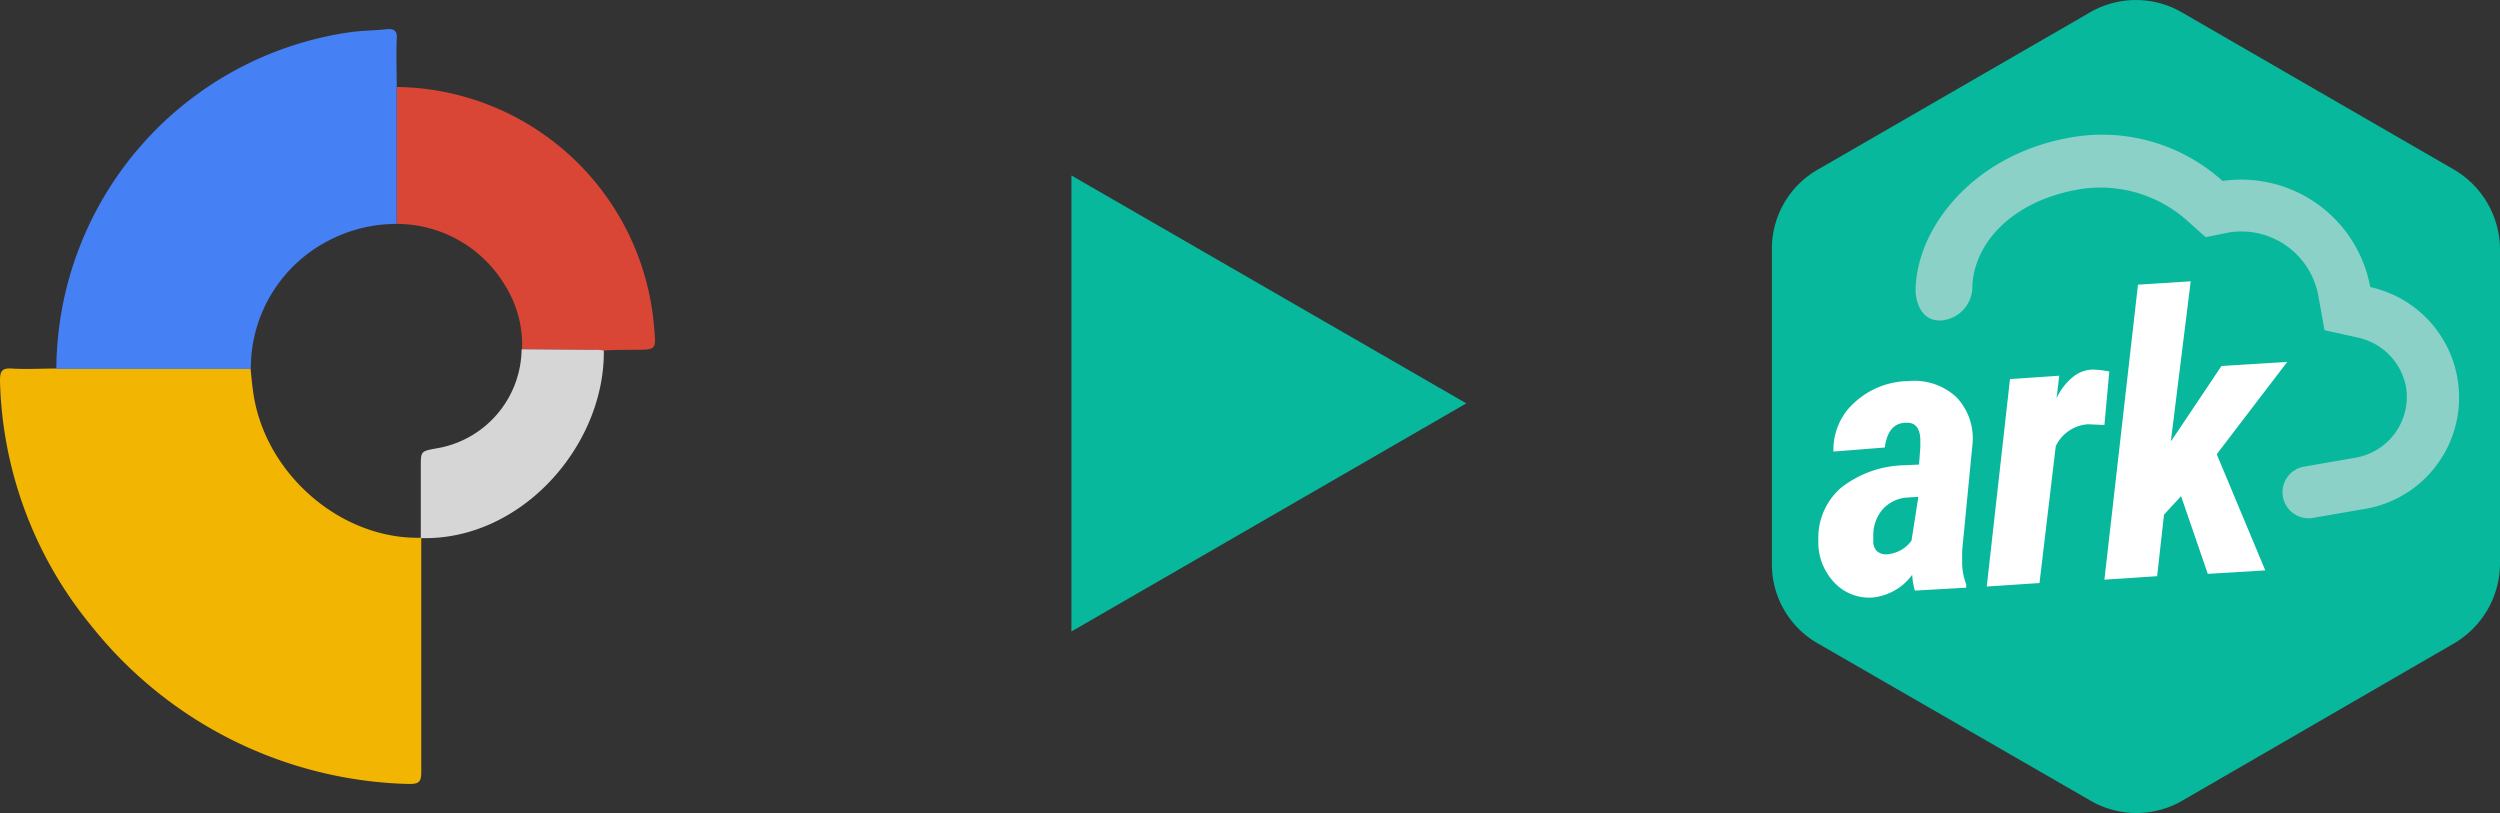
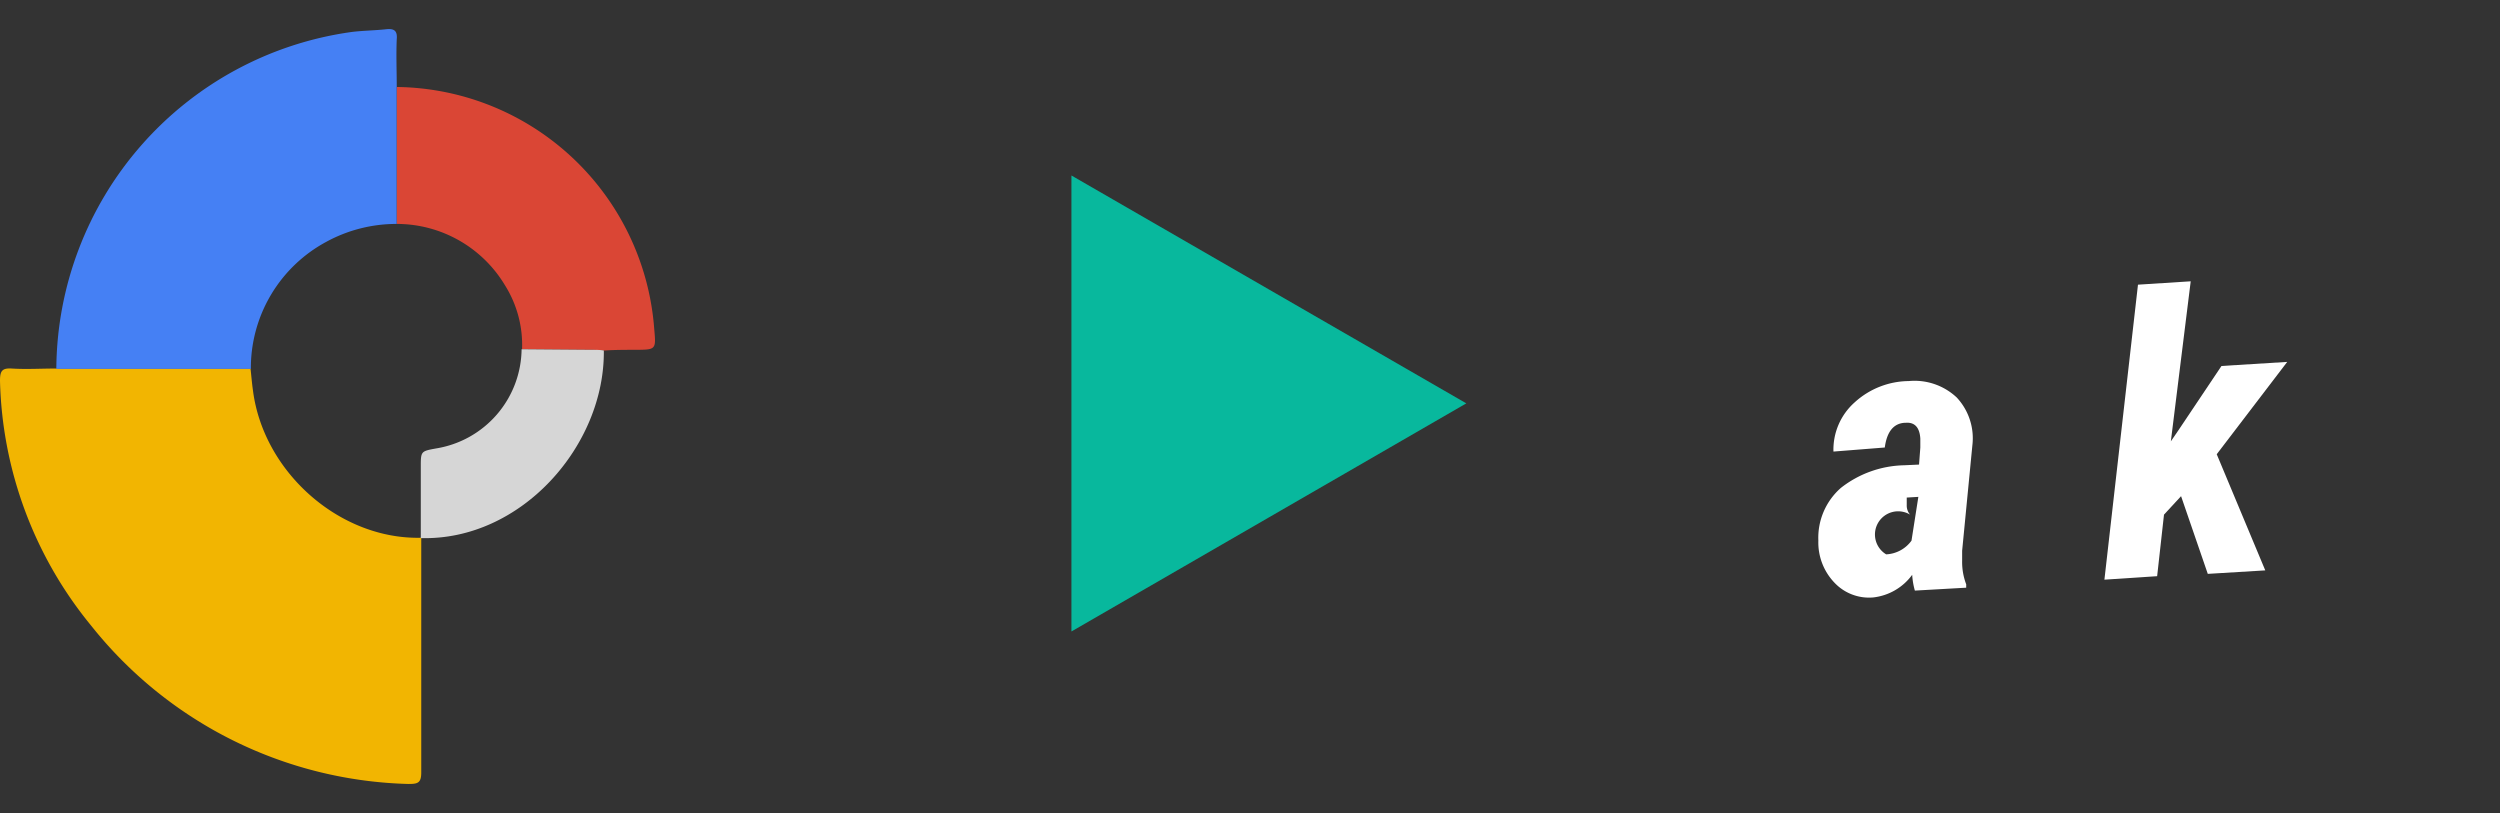
<svg xmlns="http://www.w3.org/2000/svg" viewBox="0 0 215.25 70">
  <rect x="0" y="0" width="215.25" height="70" fill="#333333" stroke="none" />
  <defs>
    <style>.cls-1{fill:#08b89d;}.cls-2{fill:#8cd1c7;}.cls-3{fill:#fff;}.cls-4{fill:#f2b501;}.cls-5{fill:#4580f4;}.cls-6{fill:#da4635;}.cls-7{fill:#d6d6d6;}</style>
  </defs>
  <title>gwd_to_ark</title>
  <g id="Layer_2" data-name="Layer 2">
    <g id="Layer_1-2" data-name="Layer 1">
-       <path class="cls-1" d="M211.3,14.61,187.85,1.06a7.89,7.89,0,0,0-7.89,0L156.5,14.61a7.84,7.84,0,0,0-3.94,6.84v27.1a7.84,7.84,0,0,0,3.94,6.84L180,68.94a7.87,7.87,0,0,0,7.89,0L211.3,55.39a8,8,0,0,0,3.95-6.84V21.45A8,8,0,0,0,211.3,14.61Z" />
-       <path class="cls-2" d="M169.82,24.57c.18-3.53,3.24-7.19,9.08-8.25A11.22,11.22,0,0,1,188.32,19l1.59,1.42L192,20a6.74,6.74,0,0,1,7.61,5.48l.53,2.95,2.94.65a5.38,5.38,0,0,1,4.07,4.18,5.32,5.32,0,0,1-4.24,6.13l-4.42.77a2.24,2.24,0,1,0,.76,4.41l4.42-.76a9.73,9.73,0,0,0,.41-19.09,11.3,11.3,0,0,0-12.72-9.14,15.48,15.48,0,0,0-13.26-3.71C169.88,13.38,165,19.62,164.93,25c0,.71.35,2.71,2.24,2.59A2.92,2.92,0,0,0,169.82,24.57Z" />
-       <path class="cls-3" d="M164.87,50.85a6.26,6.26,0,0,1-.23-1.36,4.82,4.82,0,0,1-3.36,1.95,4.09,4.09,0,0,1-3.36-1.3,5,5,0,0,1-1.36-3.59A5.71,5.71,0,0,1,158.51,42a9.12,9.12,0,0,1,5.42-1.94l1.3-.06.11-1.47v-.77c-.06-.94-.47-1.41-1.23-1.36-1.06,0-1.65.77-1.83,2.13l-4.42.35a5.44,5.44,0,0,1,1.83-4.24,7,7,0,0,1,4.65-1.83,5.3,5.3,0,0,1,4.13,1.41,5.14,5.14,0,0,1,1.35,4.13l-.88,9.07v.89a5.41,5.41,0,0,0,.35,2v.29Zm-2.47-3.12a2.86,2.86,0,0,0,2.18-1.18l.59-3.77-1,.06a3.1,3.1,0,0,0-2.06,1,3.38,3.38,0,0,0-.82,2.12v.65a1.18,1.18,0,0,0,.29.82A1.16,1.16,0,0,0,162.4,47.73Z" />
-       <path class="cls-3" d="M181.19,36.59l-1.41-.06A3.3,3.3,0,0,0,177,38.42L175.6,50.2l-4.54.3,2-17.86,4.24-.29-.23,1.94a5.08,5.08,0,0,1,1.47-1.88,2.77,2.77,0,0,1,1.65-.59,8.21,8.21,0,0,1,1.42.17Z" />
+       <path class="cls-3" d="M164.87,50.85a6.26,6.26,0,0,1-.23-1.36,4.82,4.82,0,0,1-3.36,1.95,4.09,4.09,0,0,1-3.36-1.3,5,5,0,0,1-1.36-3.59A5.71,5.71,0,0,1,158.51,42a9.12,9.12,0,0,1,5.42-1.94l1.3-.06.11-1.47v-.77c-.06-.94-.47-1.41-1.23-1.36-1.06,0-1.65.77-1.83,2.13l-4.42.35a5.44,5.44,0,0,1,1.83-4.24,7,7,0,0,1,4.65-1.83,5.3,5.3,0,0,1,4.13,1.41,5.14,5.14,0,0,1,1.35,4.13l-.88,9.07v.89a5.41,5.41,0,0,0,.35,2v.29Zm-2.47-3.12a2.86,2.86,0,0,0,2.18-1.18l.59-3.77-1,.06v.65a1.18,1.18,0,0,0,.29.82A1.16,1.16,0,0,0,162.4,47.73Z" />
      <path class="cls-3" d="M187.79,42.72l-1.47,1.59-.59,5.3-4.54.3,2.89-25.4,4.54-.29L186.91,38l.65-.95,3.71-5.54,5.66-.35-6.07,7.95,4.18,10-4.95.3Z" />
      <polygon class="cls-1" points="126.25 34.73 109.25 44.55 92.25 54.37 92.25 34.73 92.25 15.11 109.25 24.92 126.25 34.73" />
      <path class="cls-4" d="M36.27,46.33c0,3.06,0,6.11,0,9.17,0,3.66,0,7.32,0,11,0,.89-.27,1-1.08,1A36.08,36.08,0,0,1,7.85,53.87,34.52,34.52,0,0,1,0,32.79c0-.83.16-1.11,1-1.06,1.27.08,2.55,0,3.82,0l16.75,0c.07.63.12,1.26.21,1.89.91,7.08,7.52,12.86,14.49,12.68Z" />
      <path class="cls-5" d="M21.6,31.76l-16.75,0a29.47,29.47,0,0,1,25.38-29c1-.13,2-.13,3-.24.69-.08,1,.11.93.86-.06,1.37,0,2.74,0,4.11q0,5.9,0,11.79a12.61,12.61,0,0,0-6.1,1.56A12.33,12.33,0,0,0,21.6,31.76Z" />
      <path class="cls-6" d="M34.17,19.28q0-5.9,0-11.79A22.5,22.5,0,0,1,56.33,28.33c.16,1.78.16,1.78-1.64,1.79-.89,0-1.77,0-2.66.06-.35,0-.7-.06-1-.06l-6.08-.05a9.66,9.66,0,0,0-1.48-5.52A10.87,10.87,0,0,0,34.17,19.28Z" />
      <path class="cls-7" d="M44.91,30.07l6.08.05c.34,0,.69,0,1,.06.09,8.17-7.1,16.39-15.76,16.15h0c0-2,0-4.08,0-6.11,0-1.37,0-1.37,1.32-1.61A8.76,8.76,0,0,0,44.91,30.07Z" />
    </g>
  </g>
</svg>